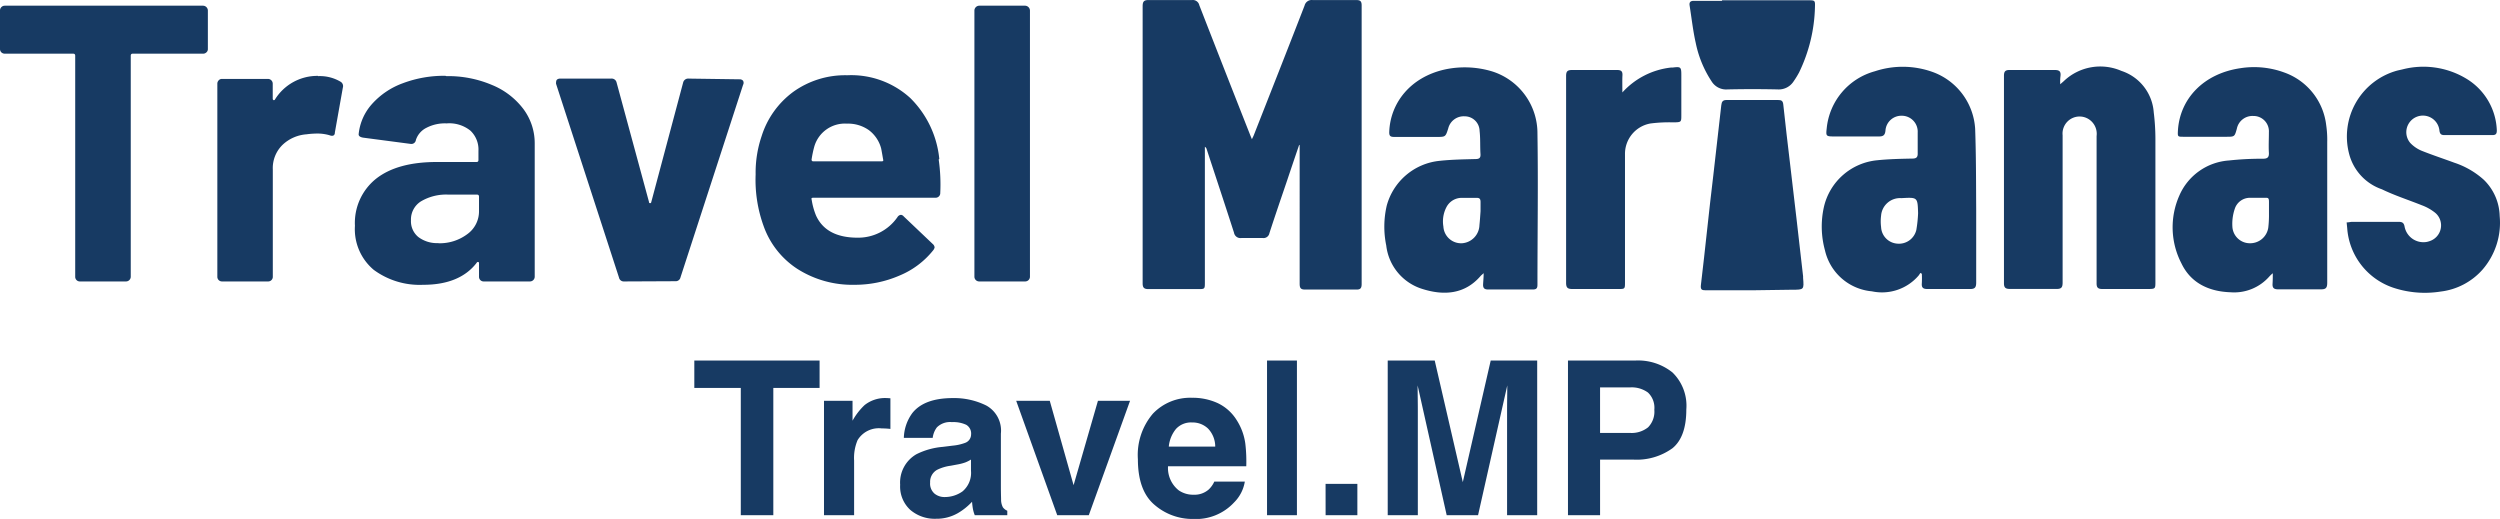
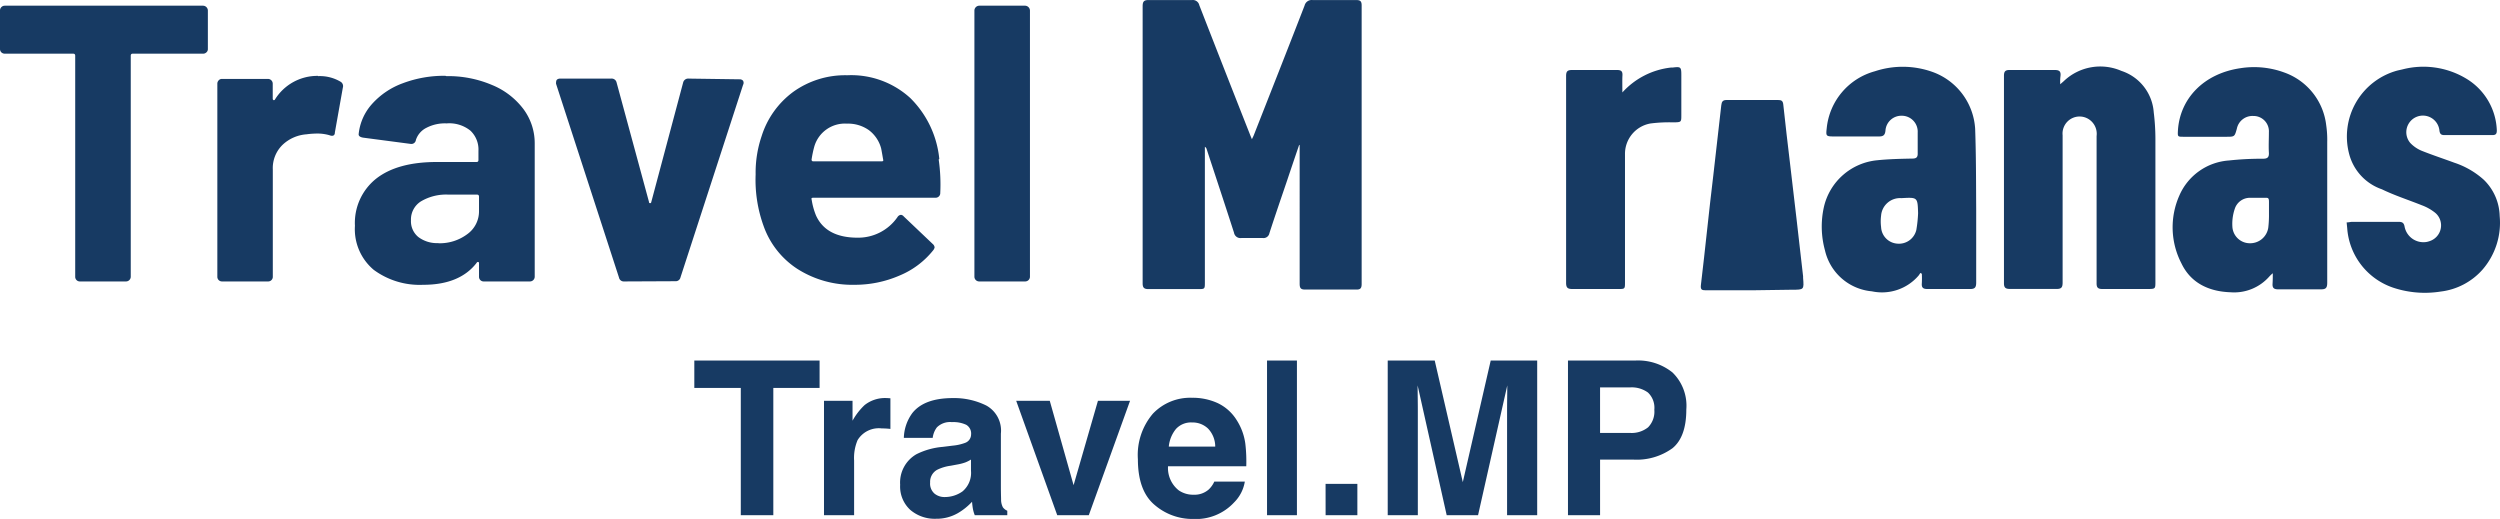
<svg xmlns="http://www.w3.org/2000/svg" width="314.14" height="65.211" viewBox="0 0 314.14 65.211">
  <g transform="translate(-18.81 -15.214)">
    <path d="M44.33,15.93a.62.62,0,0,1,.6.59v4.85a.53.53,0,0,1-.18.42.59.59,0,0,1-.42.17H35.48c-.16,0-.24.09-.24.26V50a.6.6,0,0,1-.6.58H28.85a.58.58,0,0,1-.59-.57h0V22.22c0-.17-.08-.26-.25-.26h-8.6a.63.63,0,0,1-.43-.17.59.59,0,0,1-.17-.42V16.52a.6.6,0,0,1,.6-.59Zm14.44,8.85a5.1,5.1,0,0,1,2.83.7.64.64,0,0,1,.29.75l-1,5.62c0,.41-.27.52-.7.35a5.51,5.51,0,0,0-1.76-.2,10,10,0,0,0-1.1.09,4.89,4.89,0,0,0-3,1.31,4.07,4.07,0,0,0-1.24,3.11V50a.58.58,0,0,1-.58.58h-5.8a.59.59,0,0,1-.42-.17.58.58,0,0,1-.17-.41V25.73a.59.59,0,0,1,.17-.42.53.53,0,0,1,.42-.18h5.78a.6.6,0,0,1,.59.6V27.6a.21.21,0,0,0,.11.2.17.17,0,0,0,.15-.05,6.26,6.26,0,0,1,5.43-3Zm16.13,0a14.07,14.07,0,0,1,5.73,1.11,9.38,9.38,0,0,1,3.93,3A7.18,7.18,0,0,1,86,33.19V50a.6.6,0,0,1-.6.58H79.59A.58.58,0,0,1,79,50h0V48.33c0-.1,0-.17-.09-.19a.16.16,0,0,0-.2.09C77.32,50.05,75.09,51,72,51a9.73,9.73,0,0,1-6.23-1.88,6.66,6.66,0,0,1-2.36-5.53,7.1,7.1,0,0,1,2.66-5.92q2.67-2.1,7.62-2.1h5c.16,0,.24-.08.24-.25V34.18a3.27,3.27,0,0,0-1-2.54,4.22,4.22,0,0,0-3-.92,5,5,0,0,0-2.53.55,2.61,2.61,0,0,0-1.33,1.53.57.57,0,0,1-.63.5h0l-6-.79c-.41-.07-.59-.23-.56-.46a6.65,6.65,0,0,1,1.66-3.75,9.59,9.59,0,0,1,3.87-2.62,14.63,14.63,0,0,1,5.36-.94Zm-1,21a5.77,5.77,0,0,0,3.61-1.13A3.52,3.52,0,0,0,79,41.71V39.93c0-.17-.08-.26-.24-.26H75.19a6.19,6.19,0,0,0-3.49.85,2.69,2.69,0,0,0-1.25,2.38,2.56,2.56,0,0,0,.93,2.1,3.89,3.89,0,0,0,2.53.76Zm23.33,4.8a.61.61,0,0,1-.64-.49l-7.9-24.32a.49.49,0,0,1,0-.24c0-.29.18-.44.53-.44h6.39a.63.63,0,0,1,.68.5l4.07,15a.13.13,0,0,0,.15.15c.06,0,.11,0,.14-.15l4-15a.65.65,0,0,1,.7-.5l6.38.09a.54.54,0,0,1,.45.18.53.53,0,0,1,0,.52l-7.86,24.18a.61.61,0,0,1-.64.49Zm39.53-15.33a21.93,21.93,0,0,1,.2,4.21.58.58,0,0,1-.54.6H121c-.2,0-.27.08-.2.24a8.591,8.591,0,0,0,.55,2c.85,1.86,2.6,2.78,5.23,2.78a6,6,0,0,0,5-2.58.57.57,0,0,1,.44-.29.52.52,0,0,1,.35.2L136,45.86a.66.66,0,0,1,.25.44.86.86,0,0,1-.2.39,10.57,10.57,0,0,1-4.19,3.14A14.06,14.06,0,0,1,126.18,51,12.83,12.83,0,0,1,119,49a10.66,10.66,0,0,1-4.24-5.39,17,17,0,0,1-1-6.48,14.22,14.22,0,0,1,.75-4.8,11,11,0,0,1,4-5.59,11.18,11.18,0,0,1,6.75-2.07,11,11,0,0,1,7.94,2.87,12.47,12.47,0,0,1,3.64,7.66Zm-11.52-4.5a4,4,0,0,0-4.12,2.92,14.3,14.3,0,0,0-.33,1.58.21.21,0,0,0,.17.24h8.62c.2,0,.26-.08.2-.24-.17-1-.25-1.41-.25-1.39a4.21,4.21,0,0,0-1.55-2.3,4.53,4.53,0,0,0-2.74-.81Zm16.61,19.83a.6.6,0,0,1-.6-.58V16.52a.62.62,0,0,1,.6-.59h5.79a.63.63,0,0,1,.59.59V50a.6.6,0,0,1-.59.58Z" fill="#173a63" />
    <path d="M182.06,33.41c-.54,1.58-1.07,3.15-1.6,4.73-.72,2.12-1.45,4.24-2.14,6.37a.75.75,0,0,1-.86.61h-2.64a.82.82,0,0,1-.95-.67h0c-1.13-3.51-2.29-7-3.44-10.51a.48.48,0,0,0-.22-.28v17c0,.88,0,.88-.86.88h-6.24c-.55,0-.72-.19-.72-.73V16c0-.54.13-.79.74-.78h5.48a.83.83,0,0,1,.9.65q3.18,8.17,6.4,16.33l.21.51c.11-.24.19-.38.25-.54,2.13-5.42,4.27-10.84,6.37-16.26a.92.92,0,0,1,1-.69h5.48c.52,0,.69.15.69.68v35c0,.52-.15.71-.67.7h-6.43c-.57,0-.69-.21-.69-.74V33.47Z" fill="#173a63" />
    <path d="M277.69,25.8c.25-.22.39-.33.52-.46a6.64,6.64,0,0,1,7.16-1.22,5.92,5.92,0,0,1,4.07,5.21,27.317,27.317,0,0,1,.21,3.26v18c0,.93,0,.93-1,.94H283c-.58,0-.75-.18-.74-.76V32.31A2.18,2.18,0,0,0,280.9,30a2.14,2.14,0,0,0-2.77,1.21,2.1,2.1,0,0,0-.14,1V50.72c0,.6-.15.81-.77.8h-5.86c-.53,0-.74-.15-.74-.71V24.73c0-.55.18-.73.73-.72H277c.54,0,.78.15.73.71A5.81,5.81,0,0,0,277.69,25.8Z" fill="#173a63" />
    <path d="M260.11,49.51a3.281,3.281,0,0,1-.2.31,6.06,6.06,0,0,1-5.89,2,6.65,6.65,0,0,1-5.89-5.14A11.29,11.29,0,0,1,248,41.2a7.61,7.61,0,0,1,6.71-5.85c1.45-.15,2.92-.18,4.39-.21.51,0,.7-.16.68-.69V31.87a2,2,0,0,0-1.89-2.11h-.06a2,2,0,0,0-2.1,1.86c-.06.63-.33.75-.88.74h-5.61c-1,0-1-.07-.89-1.05a8.26,8.26,0,0,1,6.05-7.14,11.12,11.12,0,0,1,7.23.08A8.11,8.11,0,0,1,267,31.4c.12,3.39.11,6.79.13,10.19v9.13c0,.6-.16.82-.78.81H261c-.55,0-.75-.18-.7-.73a11.815,11.815,0,0,0,0-1.19ZM259.83,42c-.06-2-.06-2-2.06-1.89h-.07a2.39,2.39,0,0,0-2.52,2.2,5.7,5.7,0,0,0,0,1.43,2.19,2.19,0,0,0,2.05,2.09,2.24,2.24,0,0,0,2.38-1.73A16.429,16.429,0,0,0,259.83,42Z" fill="#173a63" />
    <path d="M304.4,49.55a3.88,3.88,0,0,0-.42.39,5.88,5.88,0,0,1-4.88,2c-2.73-.09-5-1.16-6.18-3.63a9.85,9.85,0,0,1-.26-8.53,7.34,7.34,0,0,1,6.22-4.4,37.868,37.868,0,0,1,4.26-.22c.55,0,.8-.14.77-.74-.05-.86,0-1.72,0-2.58a1.93,1.93,0,0,0-1.81-2.05H302a2,2,0,0,0-2.12,1.61c-.28,1-.28,1-1.35,1H293.2c-.76,0-.76,0-.72-.79.24-3.95,3.18-7.15,7.87-7.83a11,11,0,0,1,5.51.55,8,8,0,0,1,5.25,6.6,12.7,12.7,0,0,1,.13,2.13V50.75c0,.66-.2.83-.82.82h-5.35c-.52,0-.73-.17-.7-.69S304.4,50.07,304.4,49.55Zm-.48-7.49h0v-1.5c0-.5-.14-.5-.48-.49h-1.82a2,2,0,0,0-2,1.39,5.859,5.859,0,0,0-.3,2.2,2.2,2.2,0,0,0,2.16,2.12,2.3,2.3,0,0,0,2.35-1.94,13.266,13.266,0,0,0,.09-1.78Z" fill="#173a63" />
-     <path d="M205.24,49.54c-.22.2-.31.27-.39.36-2,2.32-4.65,2.47-7.32,1.62A6.49,6.49,0,0,1,193,46.06a11.71,11.71,0,0,1,.06-5,7.67,7.67,0,0,1,6.69-5.64c1.48-.16,3-.18,4.45-.22.49,0,.68-.14.64-.65-.06-1,0-1.93-.11-2.88a1.87,1.87,0,0,0-1.88-1.84,2,2,0,0,0-2.06,1.52c-.34,1.07-.34,1.07-1.48,1.07H194c-.51,0-.65-.14-.62-.7.15-3.54,2.62-6.81,7-7.78a11.91,11.91,0,0,1,5.84.22A8.14,8.14,0,0,1,212,32c.1,6.34,0,12.68,0,19,0,.44-.14.59-.58.59H205.8c-.47,0-.65-.18-.63-.64S205.24,50.11,205.24,49.54Zm-.39-7.81h0V40.6c0-.38-.12-.54-.51-.52h-2a2.16,2.16,0,0,0-1.8,1.21,3.88,3.88,0,0,0-.36,2.39,2.23,2.23,0,0,0,2.35,2.1h0a2.35,2.35,0,0,0,2.18-2.28C204.77,42.94,204.81,42.33,204.85,41.73Z" fill="#173a63" />
    <path d="M313.68,43.16c.26,0,.46-.06.66-.07h5.86c.44,0,.67.1.76.6a2.41,2.41,0,0,0,2.8,1.92,2.81,2.81,0,0,0,.56-.18,2.08,2.08,0,0,0,1.05-2.73,2,2,0,0,0-.58-.76,6,6,0,0,0-1.68-.94c-1.67-.67-3.4-1.22-5-2A6.4,6.4,0,0,1,314,34.58a8.59,8.59,0,0,1,6.09-10.51l.62-.14a10.45,10.45,0,0,1,8.06,1.2,7.91,7.91,0,0,1,3.78,6.47c0,.44-.13.59-.57.59h-6c-.43,0-.58-.14-.64-.56a2.086,2.086,0,1,0-3.68,1.53,4.149,4.149,0,0,0,1.45,1c1.35.54,2.75,1,4.13,1.51a10.4,10.4,0,0,1,3.67,2.13,6.56,6.56,0,0,1,2,4.56,9,9,0,0,1-2.18,6.76,8.33,8.33,0,0,1-5.24,2.73,12.6,12.6,0,0,1-6-.5,8.52,8.52,0,0,1-5.74-7.47Z" fill="#173a63" />
    <path d="M239,51.69h-5.85c-.49,0-.68-.07-.61-.67.55-4.59,1-9.19,1.56-13.79.33-2.93.67-5.86,1-8.79.05-.43.17-.67.69-.66h6.43c.43,0,.62.09.67.57.26,2.48.56,4.95.85,7.42l.84,7.17c.27,2.35.53,4.7.8,7v.19c.12,1.49.12,1.49-1.4,1.49Z" fill="#173a63" />
    <path d="M222.67,26.83a9.68,9.68,0,0,1,6.13-3.13h.2c1-.12,1.08-.08,1.08.94v5c0,.94,0,.93-1,.95a18.47,18.47,0,0,0-2.88.14,3.87,3.87,0,0,0-3.2,3.86V50.65c0,.88,0,.88-.87.88H216.4c-.58,0-.8-.14-.8-.77v-26c0-.6.19-.75.76-.75H222c.53,0,.71.17.68.69S222.67,26,222.67,26.83Z" fill="#173a63" />
-     <path d="M235.17,15.25H246c.87,0,.9,0,.87.86a19.86,19.86,0,0,1-2,8.22,11.594,11.594,0,0,1-.69,1.12,2.22,2.22,0,0,1-2,1q-3.15-.07-6.29,0a2.15,2.15,0,0,1-2-1,13.72,13.72,0,0,1-2-4.84c-.35-1.55-.52-3.13-.77-4.7-.07-.43.12-.6.56-.59h3.53Z" fill="#173a63" />
    <path d="M16.176-19.433v3.441H10.362V0H6.275V-15.992H.435v-3.441Zm7.818,8.53a3.116,3.116,0,0,0-3.045,1.477,5.744,5.744,0,0,0-.435,2.558V0H16.73V-14.37h3.586v2.5a7.944,7.944,0,0,1,1.516-1.964,4.127,4.127,0,0,1,2.742-.883q.105,0,.178.007t.323.02v3.85q-.356-.04-.633-.053T23.994-10.9Zm3.823-1.912q1.49-1.9,5.115-1.9a9.088,9.088,0,0,1,4.192.936,3.594,3.594,0,0,1,1.833,3.533v6.592q0,.686.026,1.661a2.089,2.089,0,0,0,.224,1,1.347,1.347,0,0,0,.554.435V0H35.675a4.185,4.185,0,0,1-.237-.817q-.066-.382-.105-.87A7.72,7.72,0,0,1,33.539-.25a5.393,5.393,0,0,1-2.742.7A4.715,4.715,0,0,1,27.573-.666,3.973,3.973,0,0,1,26.3-3.823,4.1,4.1,0,0,1,28.345-7.66a9.073,9.073,0,0,1,3.3-.923l1.279-.158a5.865,5.865,0,0,0,1.49-.33,1.13,1.13,0,0,0,.8-1.068,1.267,1.267,0,0,0-.613-1.219,3.83,3.83,0,0,0-1.8-.336,2.344,2.344,0,0,0-1.885.659,2.74,2.74,0,0,0-.527,1.318H26.763A5.514,5.514,0,0,1,27.817-12.814Zm2.795,10.1a1.963,1.963,0,0,0,1.292.435,3.827,3.827,0,0,0,2.235-.712A3.036,3.036,0,0,0,35.2-5.59v-1.4a4.083,4.083,0,0,1-.719.363,6.009,6.009,0,0,1-1,.257l-.844.158a5.448,5.448,0,0,0-1.7.514,1.723,1.723,0,0,0-.87,1.6A1.65,1.65,0,0,0,30.612-2.716ZM40.882-14.37H45.1l2.993,10.6,3.059-10.6h4.034L50.005,0H46.037ZM69.609-4.219a4.766,4.766,0,0,1-1.332,2.6A6.524,6.524,0,0,1,63.11.475a7.287,7.287,0,0,1-4.838-1.767q-2.1-1.767-2.1-5.748a7.989,7.989,0,0,1,1.892-5.722,6.469,6.469,0,0,1,4.911-1.991,7.531,7.531,0,0,1,3.23.672,5.658,5.658,0,0,1,2.373,2.123,7.242,7.242,0,0,1,1.094,2.966,19.157,19.157,0,0,1,.119,2.848H59.959a3.571,3.571,0,0,0,1.358,3.032,3.2,3.2,0,0,0,1.872.541,2.694,2.694,0,0,0,1.885-.659,3.131,3.131,0,0,0,.7-.989Zm-3.718-4.4a3.271,3.271,0,0,0-.9-2.261,2.8,2.8,0,0,0-2.01-.771,2.552,2.552,0,0,0-2.024.817,4.08,4.08,0,0,0-.9,2.215ZM72.4-19.433h3.757V0H72.4Zm7.356,15.5h3.995V0H79.761ZM91.349,0H87.565V-19.433h5.906L97-4.153l3.507-15.28h5.84V0h-3.784V-13.144q0-.567.013-1.589t.013-1.575L98.917,0H94.975L91.323-16.308q0,.554.013,1.575t.013,1.589Zm27.026-6.987h-4.126V0h-4.034V-19.433h8.464a6.894,6.894,0,0,1,4.667,1.5,5.823,5.823,0,0,1,1.74,4.654q0,3.441-1.74,4.865A7.663,7.663,0,0,1,118.375-6.987Zm1.9-4.047a2.811,2.811,0,0,0,.791-2.215,2.63,2.63,0,0,0-.8-2.162,3.461,3.461,0,0,0-2.235-.646h-3.784v5.722h3.784A3.307,3.307,0,0,0,120.274-11.035Z" transform="translate(105.62 79.95)" fill="#173a63" />
  </g>
</svg>